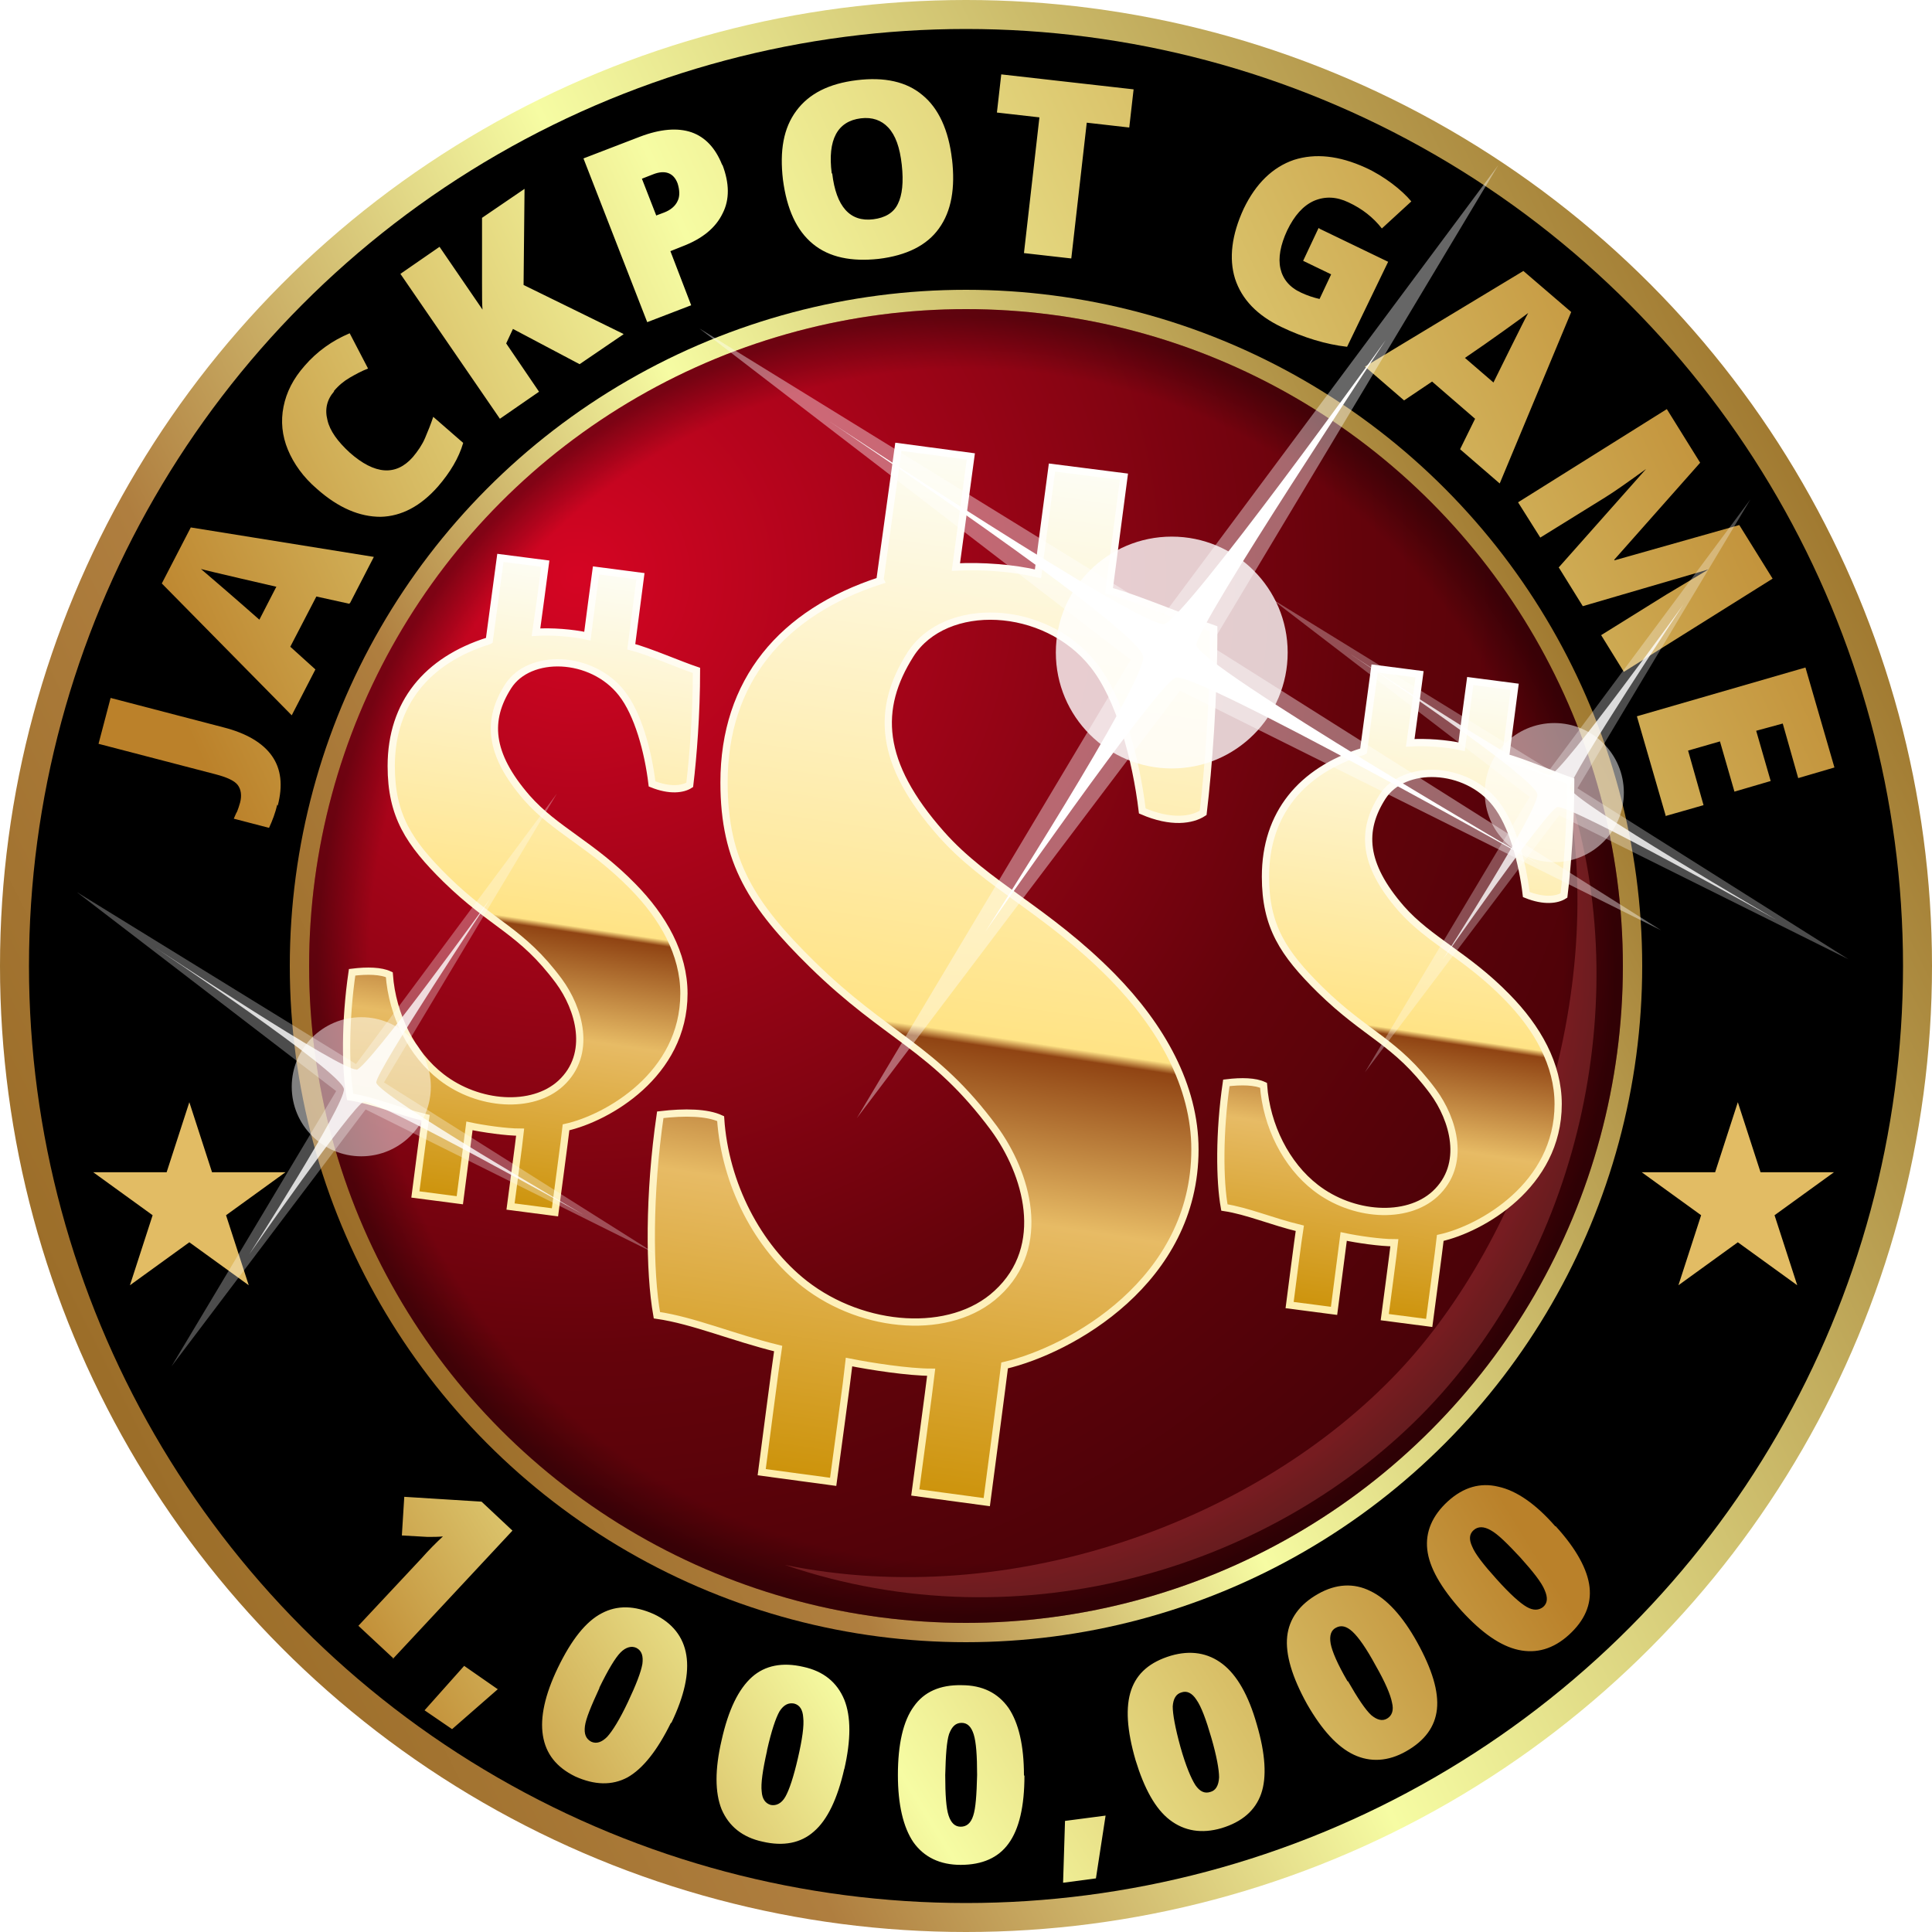
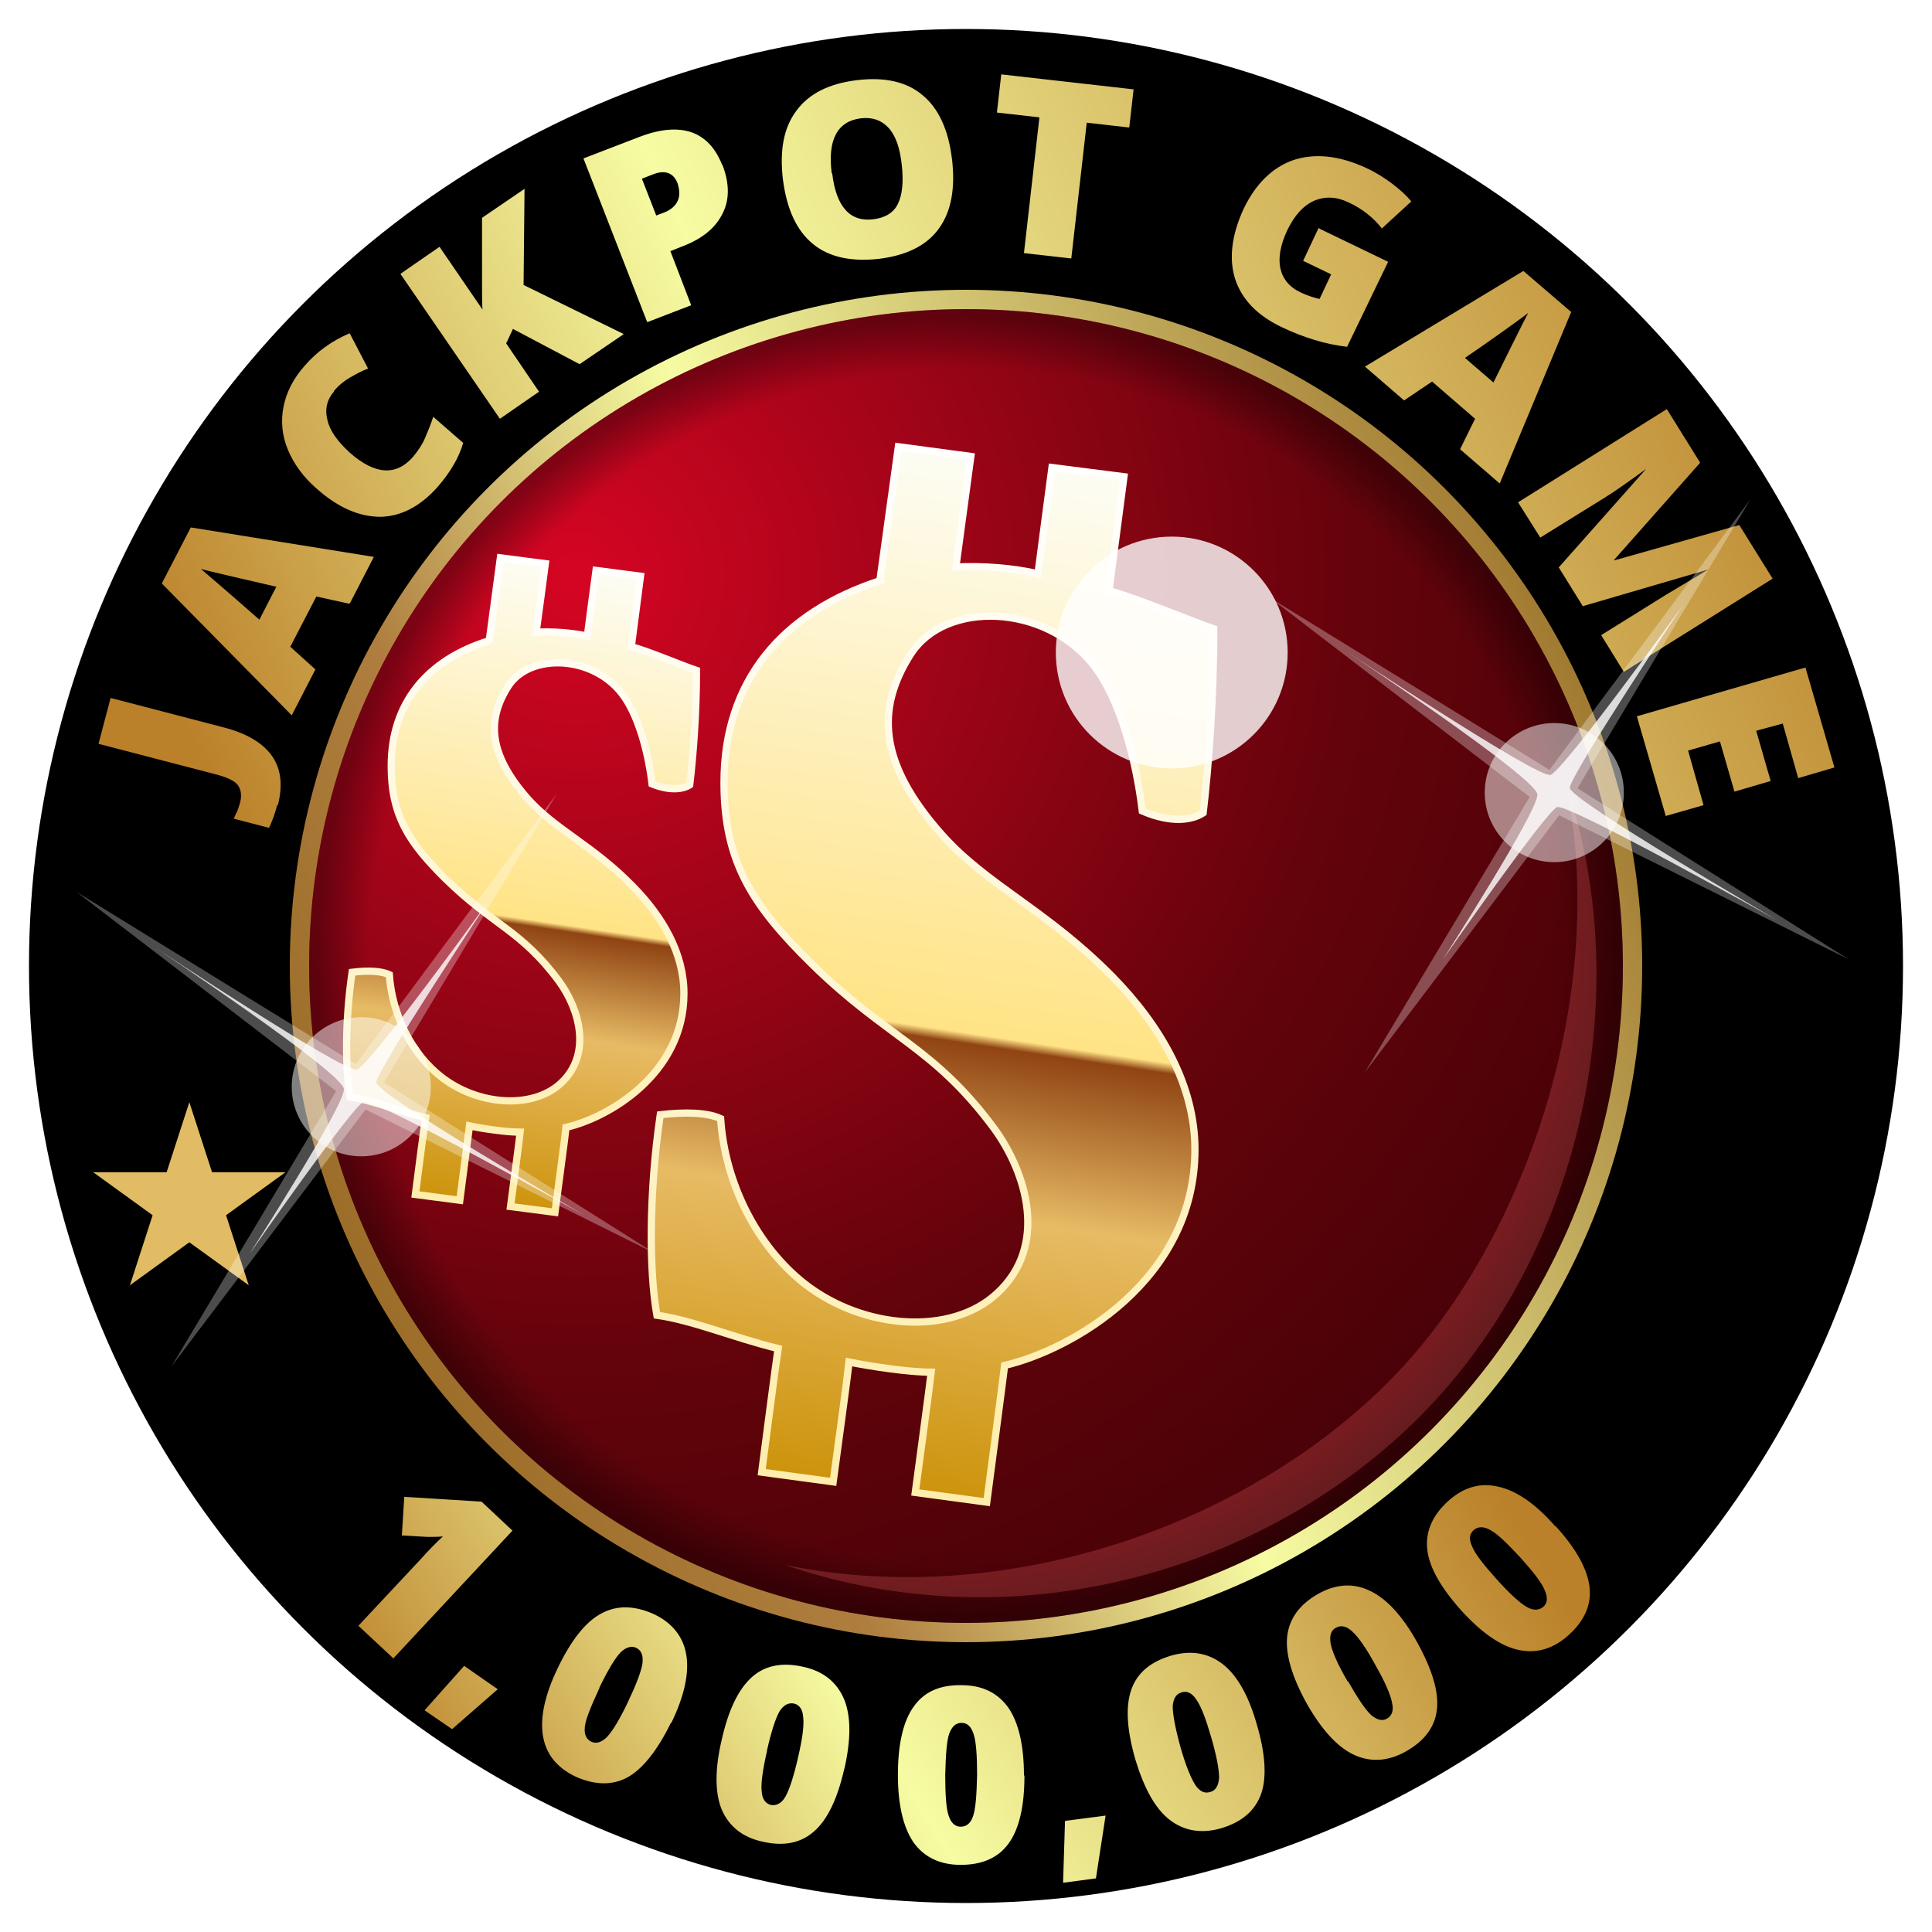
<svg xmlns="http://www.w3.org/2000/svg" viewBox="0 0 400 400" version="1.1">
  <defs>
    <radialGradient id="RedFill" cx="0.2" cy="0.2" r="1">
      <stop offset="0" style="stop-color:#d50523" />
      <stop offset="0.6" style="stop-color:#64030b" />
      <stop offset="1" style="stop-color:#3f0106" />
    </radialGradient>
    <radialGradient id="ShadowFill" cx="0.5" cy="0.5" r="0.5">
      <stop offset="0" style="stop-color:#000;stop-opacity:0" />
      <stop offset="0.92" style="stop-color:#000;stop-opacity:0" />
      <stop offset="1" style="stop-color:#000;stop-opacity:0.35" />
    </radialGradient>
    <linearGradient id="RingFill" x1="0" y1="0.75" x2="1" y2="0.25">
      <stop offset="0" style="stop-color:#966922" />
      <stop offset="0.25" style="stop-color:#af7e3f" />
      <stop offset="0.5" style="stop-color:#f6fca3" />
      <stop offset="1" style="stop-color:#966922" />
    </linearGradient>
    <linearGradient id="TextFill" x1="0" y1="0.6" x2="1" y2="0.4">
      <stop offset="0" style="stop-color:#bb812a" />
      <stop offset="0.4" style="stop-color:#f6fca3" />
      <stop offset="1" style="stop-color:#ba812a" />
    </linearGradient>
    <linearGradient id="DollarFill" x1="0.54" y1="0" x2="0.46" y2="1">
      <stop offset="0" style="stop-color:#fdfdf5" />
      <stop offset="0.55" style="stop-color:#ffe385" />
      <stop offset="0.56" style="stop-color:#904413" />
      <stop offset="0.72" style="stop-color:#e7bb65" />
      <stop offset="1" style="stop-color:#cc9208" />
    </linearGradient>
    <linearGradient id="DollarOutline" x1="0" y1="0" x2="0" y2="1">
      <stop offset="0" style="stop-color:#fff" />
      <stop offset="1" style="stop-color:#feedaa" />
    </linearGradient>
    <filter id="Blur10">
      <feGaussianBlur in="SourceGraphic" stdDeviation="0.1" />
    </filter>
    <filter id="Blur20">
      <feGaussianBlur in="SourceGraphic" stdDeviation="0.2" />
    </filter>
    <filter id="Blur70">
      <feGaussianBlur in="SourceGraphic" stdDeviation="0.7" />
    </filter>
    <filter id="Blur120">
      <feGaussianBlur in="SourceGraphic" stdDeviation="1.2" />
    </filter>
    <filter id="Blur500">
      <feGaussianBlur in="SourceGraphic" stdDeviation="5" />
    </filter>
    <filter id="Blur1000" filterUnits="userSpaceOnUse" x="158" y="51" width="170" height="170">
      <feGaussianBlur in="SourceGraphic" stdDeviation="10" />
    </filter>
  </defs>
-   <circle cx="200" cy="200" r="200" style="fill:url(#RingFill);" />
  <circle cx="200" cy="200" r="194" style="fill:#000000" />
  <circle cx="200" cy="200" r="140" style="fill:url(#RingFill);" />
  <circle cx="200" cy="200" r="136" style="fill:url(#RedFill);" />
  <circle cx="200" cy="200" r="136" style="fill:url(#ShadowFill);" />
  <path style="fill:#fb6a6a; filter:url(#Blur500);" opacity="0.5" d="M324.2,162.3c14.4,42.2 4.0,95.2 -28.6,129.3c-31.2,32.6 -83.7,49.3 -133.1,32.4c46.9,9.6 97.8,-9.1 127.0,-40.0c26.3,-27.8 43.7,-78.1 34.7,-121.8Z" />
  <g style="fill:url(#DollarFill);stroke:url(#DollarOutline);stroke-width:1.5px;">
    <path d="M182.2,120.0l3.8,-27.5l15.0,2.0c0,0 -3.0,22.1 -3.1,22.9c5.3,-0.3 12.0,0.2 17.0,1.4c0.2,-1.7 2.9,-22.0 2.9,-22.0l14.9,1.9c0,0 -2.8,21.2 -3.1,23.6c5.6,1.5 16.5,6.1 21.7,7.9c-0.0,14.5 -1.1,28.8 -2.2,38.1c-2.3,1.5 -6.6,2.2 -12.6,-0.4c-1.3,-10.8 -4.7,-23.4 -10.1,-30.2c-10.0,-12.7 -30.7,-13.5 -37.9,-2.2c-7.1,11.2 -6.7,22.4 6.4,37.2c9.4,10.6 21.7,15.6 35.4,29.5c10.1,10.3 17.1,22.6 17.1,35.8c0,27.2 -25.7,41.5 -39.4,44.7c-0.2,1.8 -3.7,28.3 -3.7,28.3l-14.8,-2.0c0,0 3.1,-23.0 3.3,-24.9c-4.7,-0.0 -12.5,-1.2 -17.0,-2.1c-0.1,1.3 -3.3,24.8 -3.3,24.8l-14.8,-2.0c0,0 3.1,-23.9 3.4,-25.6c-9.4,-2.3 -17.5,-5.8 -25.1,-6.9c-1.6,-9.0 -1.7,-25.1 0.7,-41.5c5.1,-0.6 9.7,-0.5 12.5,0.8c0.9,13.6 7.7,26.6 17.4,34.2c12.2,9.5 30.3,10.8 39.8,2.0c10.7,-9.8 6.2,-24.9 -0.6,-34.2c-12.6,-17.0 -22.0,-18.6 -37.7,-34.0c-12.3,-12.1 -18.2,-21.1 -18.2,-37.6c0,-21.0 12.0,-35.2 32.4,-41.8Z" />
    <path d="M101.3,132.6l2.3,-17.1l9.3,1.2c0,0 -1.8,13.7 -1.9,14.2c3.3,-0.2 7.4,0.1 10.6,0.8c0.1,-1.0 1.8,-13.6 1.8,-13.6l9.2,1.2c0,0 -1.7,13.1 -1.9,14.6c3.5,0.9 10.2,3.8 13.5,4.9c-0.0,9.0 -0.7,17.9 -1.4,23.7c-1.4,0.9 -4.1,1.3 -7.8,-0.2c-0.8,-6.7 -2.9,-14.5 -6.3,-18.8c-6.2,-7.9 -19.1,-8.3 -23.5,-1.4c-4.4,6.9 -4.1,13.9 3.9,23.1c5.8,6.6 13.5,9.7 21.9,18.3c6.3,6.4 10.6,14.0 10.6,22.2c0,16.8 -15.9,25.8 -24.4,27.7c-0.1,1.1 -2.3,17.6 -2.3,17.6l-9.2,-1.2c0,0 1.9,-14.3 2.0,-15.4c-2.9,-0.0 -7.7,-0.7 -10.5,-1.3c-0.1,0.8 -2.0,15.4 -2.0,15.4l-9.2,-1.2c0,0 1.9,-14.8 2.1,-15.9c-5.8,-1.4 -10.9,-3.6 -15.6,-4.3c-1.0,-5.5 -1.1,-15.6 0.4,-25.8c3.2,-0.4 6.0,-0.3 7.7,0.5c0.6,8.4 4.7,16.5 10.8,21.2c7.6,5.9 18.8,6.7 24.7,1.3c6.6,-6.1 3.8,-15.5 -0.4,-21.2c-7.8,-10.5 -13.6,-11.5 -23.4,-21.1c-7.6,-7.5 -11.3,-13.1 -11.3,-23.4c0,-13.0 7.4,-21.9 20.1,-25.9Z" />
-     <path d="M282.3,155.5l2.3,-17.1l9.3,1.2c0,0 -1.8,13.7 -1.9,14.2c3.3,-0.2 7.4,0.1 10.6,0.8c0.1,-1.0 1.8,-13.6 1.8,-13.6l9.2,1.2c0,0 -1.7,13.1 -1.9,14.6c3.5,0.9 10.2,3.8 13.5,4.9c-0.0,9.0 -0.7,17.9 -1.4,23.7c-1.4,0.9 -4.1,1.3 -7.8,-0.2c-0.8,-6.7 -2.9,-14.5 -6.3,-18.8c-6.2,-7.9 -19.1,-8.3 -23.5,-1.4c-4.4,6.9 -4.1,13.9 3.9,23.1c5.8,6.6 13.5,9.7 21.9,18.3c6.3,6.4 10.6,14.0 10.6,22.2c0,16.8 -15.9,25.8 -24.4,27.7c-0.1,1.1 -2.3,17.6 -2.3,17.6l-9.2,-1.2c0,0 1.9,-14.3 2.0,-15.4c-2.9,-0.0 -7.7,-0.7 -10.5,-1.3c-0.1,0.8 -2.0,15.4 -2.0,15.4l-9.2,-1.2c0,0 1.9,-14.8 2.1,-15.9c-5.8,-1.4 -10.9,-3.6 -15.6,-4.3c-1.0,-5.5 -1.1,-15.6 0.4,-25.8c3.2,-0.4 6.0,-0.3 7.7,0.5c0.6,8.4 4.7,16.5 10.8,21.2c7.6,5.9 18.8,6.7 24.7,1.3c6.6,-6.1 3.8,-15.5 -0.4,-21.2c-7.8,-10.5 -13.6,-11.5 -23.4,-21.1c-7.6,-7.5 -11.3,-13.1 -11.3,-23.4c0,-13.0 7.4,-21.9 20.1,-25.9Z" />
  </g>
  <g style="fill:url(#TextFill)">
    <path d="M57.4,166.6c-0.4,1.7 -1.0,3.3 -1.7,4.8l-7.3,-1.9c0.2,-0.4 0.4,-1.0 0.7,-1.5c0.2,-0.5 0.4,-1.1 0.6,-1.8c0.4,-1.5 0.2,-2.8 -0.5,-3.7c-0.7,-0.9 -2.3,-1.6 -4.6,-2.2l-24.2,-6.3l2.5,-9.5l23.4,6.1c4.7,1.2 8.1,3.2 10.0,5.9c1.9,2.7 2.3,6.1 1.2,10.3Zm287.5,2.4l-6.0,-20.7l34.9,-10.1l6.0,20.7l-7.5,2.2l-3.2,-11.3l-5.5,1.5l3.0,10.4l-7.5,2.2l-3.0,-10.4l-6.6,1.9l3.2,11.3l-7.7,2.2Zm-272.6,-44.0l-6.8,-1.5l-5.4,10.4l5.2,4.7l-4.9,9.5l-26.9,-27.3l6.0,-11.6l37.9,6.1l-4.9,9.5Zm250.4,-7.5l18.1,-20.4c-3.6,2.6 -6.4,4.6 -8.5,5.9l-13.4,8.3l-4.6,-7.3l30.8,-19.3l6.9,11.1l-17.8,20.1l0.1,0.1l25.8,-7.3l6.9,11.1l-30.8,19.3l-4.7,-7.6l13.5,-8.4c0.7,-0.4 8.7,-5.2 8.7,-5.2l-26.0,7.6l-4.9,-7.9Zm-265.4,4.0c0,0 -14.8,-3.4 -15.7,-3.7c0.6,0.5 7.7,6.6 12.1,10.5l3.5,-6.8Zm11.9,-40.5c-1.5,1.7 -2.0,3.7 -1.4,6.0c0.5,2.2 2.1,4.4 4.6,6.7c5.2,4.6 9.6,4.9 13.1,0.9c1.0,-1.2 1.9,-2.5 2.5,-3.9c0.6,-1.4 1.2,-2.9 1.7,-4.4l6.2,5.4c-0.9,3.1 -2.7,6.1 -5.2,9.0c-3.6,4.1 -7.6,6.2 -11.9,6.3c-4.3,0.0 -8.7,-1.8 -13.2,-5.8c-2.8,-2.4 -4.8,-5.2 -6.0,-8.1c-1.2,-2.9 -1.5,-5.9 -0.9,-8.9c0.6,-3.0 2.0,-5.8 4.4,-8.5c2.5,-2.9 5.7,-5.2 9.3,-6.7l3.8,7.3c-1.3,0.5 -2.6,1.2 -3.8,1.9c-1.2,0.7 -2.3,1.6 -3.3,2.8Zm233.1,12.0l3.1,-6.3l-8.9,-7.7l-5.8,3.9l-8.1,-7.0l32.8,-19.8l9.9,8.5l-14.8,35.5l-8.1,-7.0Zm-173.2,-23.8l-9.1,6.2l-13.8,-7.3l-1.4,3.0l6.8,10.0l-8.1,5.6l-20.6,-30.0l8.1,-5.6l8.9,13.0c-0.1,-1.0 -0.1,-2.9 -0.1,-5.5l-0.0,-13.5l8.8,-6.0l-0.2,19.9l20.6,10.1Zm180.1,10.0c0,0 6.7,-13.6 7.2,-14.4c-0.6,0.5 -8.2,6.0 -13.1,9.3l5.8,5.0Zm-35.9,-31.8l14.1,6.8l-8.5,17.6c-4.4,-0.5 -9.0,-1.9 -13.6,-4.1c-5.0,-2.4 -8.2,-5.7 -9.6,-10.0c-1.3,-4.2 -0.7,-9.1 1.8,-14.5c2.5,-5.2 6.0,-8.6 10.4,-10.1c4.4,-1.4 9.3,-0.9 14.8,1.6c2.0,0.9 3.9,2.1 5.5,3.3c1.6,1.2 3.0,2.5 4.0,3.7l-6.1,5.6c-1.8,-2.3 -4.1,-4.1 -6.9,-5.4c-2.5,-1.2 -4.9,-1.3 -7.2,-0.3c-2.2,1.0 -4.0,3.0 -5.5,6.1c-1.4,3.0 -1.9,5.7 -1.4,7.9c0.5,2.2 1.9,3.9 4.3,5.0c1.3,0.6 2.5,1.0 3.8,1.3l2.4,-5.1l-5.8,-2.8l3.2,-6.8Zm-123.7,-13.2c1.4,3.7 1.5,7.1 0.0,10.0c-1.4,2.9 -4.1,5.2 -8.3,6.8l-2.5,1.0l4.3,11.2l-9.1,3.5l-13.2,-33.9l11.7,-4.5c4.2,-1.6 7.8,-1.9 10.7,-0.9c2.8,1.0 4.9,3.2 6.3,6.7Zm47.5,-1.3c0.7,6.0 -0.1,10.8 -2.7,14.4c-2.5,3.5 -6.7,5.6 -12.5,6.3c-5.6,0.6 -10.2,-0.3 -13.6,-3.1c-3.4,-2.8 -5.4,-7.2 -6.2,-13.3c-0.7,-6.0 0.1,-10.7 2.8,-14.3c2.6,-3.5 6.7,-5.6 12.5,-6.3c5.7,-0.7 10.3,0.3 13.6,3.1c3.3,2.7 5.4,7.2 6.1,13.3Zm24.6,20.6l-9.7,-1.1l3.2,-28.1l-8.8,-1.0l0.9,-7.9l27.4,3.1l-0.9,7.9l-8.8,-1.0l-3.2,28.1Zm-49.4,-17.6c0.8,6.9 3.7,10.1 8.5,9.5c2.4,-0.3 4.2,-1.3 5.1,-3.2c0.9,-1.8 1.2,-4.5 0.8,-8.1c-0.4,-3.6 -1.3,-6.1 -2.8,-7.7c-1.4,-1.5 -3.3,-2.2 -5.7,-1.9c-4.8,0.6 -6.9,4.4 -6.0,11.4Zm-36.4,8.7l1.6,-0.6c1.3,-0.5 2.3,-1.3 2.8,-2.4c0.5,-1.0 0.4,-2.3 -0.0,-3.6c-0.8,-2.2 -2.6,-2.9 -5.1,-1.9l-2.3,0.9l3.0,7.7Z" />
    <path d="M228.9,375.9l-2.0,13.0l-6.8,0.9l0.4,-12.8l8.4,-1.1Zm-16.8,-8.3c-0.0,6.4 -1.1,11.1 -3.3,14.1c-2.1,2.9 -5.4,4.4 -9.9,4.4c-4.3,-0.0 -7.6,-1.6 -9.8,-4.7c-2.1,-3.1 -3.2,-7.8 -3.2,-13.9c0.0,-6.4 1.1,-11.2 3.3,-14.2c2.1,-3.0 5.4,-4.5 9.9,-4.4c4.3,0.0 7.5,1.6 9.7,4.7c2.1,3.1 3.2,7.8 3.2,14.0Zm-37.3,-1.4c-1.4,6.2 -3.5,10.6 -6.3,13.0c-2.7,2.4 -6.3,3.1 -10.6,2.1c-4.2,-0.9 -7.0,-3.2 -8.5,-6.7c-1.4,-3.5 -1.4,-8.3 -0.0,-14.3c1.4,-6.3 3.5,-10.6 6.3,-13.1c2.7,-2.4 6.3,-3.1 10.6,-2.1c4.2,0.9 7.0,3.2 8.5,6.8c1.4,3.5 1.4,8.3 0.0,14.4Zm85.4,-9.2c1.8,6.1 2.1,11.0 0.9,14.4c-1.2,3.4 -3.9,5.8 -8.2,7.1c-4.1,1.2 -7.7,0.6 -10.7,-1.7c-3.0,-2.3 -5.3,-6.5 -7.1,-12.4c-1.8,-6.2 -2.1,-11.0 -0.9,-14.5c1.2,-3.5 3.9,-5.8 8.2,-7.1c4.1,-1.2 7.7,-0.6 10.7,1.7c3.0,2.3 5.4,6.5 7.1,12.5Zm-64.5,10.5c-0.0,4.1 0.2,6.9 0.7,8.4c0.5,1.5 1.3,2.3 2.5,2.3c1.2,0.0 2.1,-0.7 2.6,-2.3c0.5,-1.5 0.7,-4.3 0.8,-8.4c0.0,-4.0 -0.2,-6.8 -0.7,-8.4c-0.5,-1.6 -1.3,-2.4 -2.5,-2.4c-1.2,-0.0 -2.0,0.7 -2.6,2.3c-0.5,1.5 -0.7,4.4 -0.8,8.5Zm-36.9,-5.0c-0.9,4.0 -1.3,6.8 -1.1,8.4c0.1,1.6 0.8,2.5 1.9,2.8c1.1,0.2 2.2,-0.3 3.0,-1.7c0.8,-1.4 1.7,-4.1 2.6,-8.0c0.9,-3.9 1.3,-6.7 1.1,-8.4c-0.1,-1.6 -0.7,-2.6 -1.9,-2.9c-1.1,-0.2 -2.1,0.2 -3.0,1.6c-0.8,1.4 -1.7,4.1 -2.6,8.1Zm85.6,-0.8c1.1,3.9 2.2,6.5 3.1,7.9c0.9,1.3 1.9,1.8 3.1,1.4c1.1,-0.3 1.7,-1.3 1.8,-3.0c0.0,-1.6 -0.5,-4.4 -1.6,-8.2c-1.1,-3.8 -2.1,-6.5 -3.1,-7.9c-0.9,-1.4 -2.0,-1.9 -3.1,-1.5c-1.1,0.3 -1.7,1.3 -1.8,2.9c-0.0,1.6 0.5,4.4 1.6,8.4Zm-105.5,-5.0c-2.8,5.7 -5.8,9.5 -9.0,11.3c-3.2,1.7 -6.8,1.6 -10.8,-0.2c-3.9,-1.9 -6.1,-4.7 -6.7,-8.5c-0.6,-3.7 0.4,-8.4 3.1,-14.0c2.8,-5.8 5.8,-9.6 9.1,-11.3c3.2,-1.7 6.8,-1.6 10.8,0.2c3.8,1.8 6.1,4.7 6.7,8.5c0.6,3.7 -0.4,8.4 -3.1,14.0Zm154.5,-16.7c3.1,5.6 4.5,10.2 4.1,13.9c-0.4,3.6 -2.5,6.5 -6.4,8.7c-3.7,2.1 -7.4,2.3 -10.8,0.7c-3.4,-1.6 -6.6,-5.1 -9.7,-10.5c-3.1,-5.6 -4.5,-10.3 -4.1,-14.0c0.4,-3.6 2.5,-6.6 6.4,-8.8c3.7,-2.1 7.4,-2.3 10.8,-0.6c3.4,1.6 6.7,5.2 9.7,10.6Zm-169.3,9.5c-1.7,3.7 -2.8,6.3 -3.0,7.9c-0.2,1.6 0.2,2.6 1.3,3.2c1.1,0.5 2.2,0.1 3.3,-1.0c1.1,-1.2 2.6,-3.6 4.3,-7.2c1.7,-3.6 2.7,-6.2 3.0,-7.9c0.2,-1.6 -0.1,-2.7 -1.2,-3.3c-1.0,-0.5 -2.2,-0.2 -3.3,0.9c-1.1,1.1 -2.6,3.6 -4.4,7.3Zm-21.0,0.2l-9.5,8.3l-5.7,-3.9l8.2,-9.2l6.9,4.8Zm176.0,-1.6c2.0,3.5 3.6,5.9 4.8,7.0c1.2,1.0 2.3,1.3 3.3,0.7c1.0,-0.6 1.4,-1.7 1.0,-3.3c-0.3,-1.6 -1.4,-4.2 -3.4,-7.7c-1.9,-3.5 -3.5,-5.8 -4.8,-7.0c-1.2,-1.1 -2.3,-1.4 -3.4,-0.8c-1.0,0.5 -1.4,1.6 -1.1,3.3c0.3,1.6 1.4,4.2 3.5,7.8Zm-197.6,-4.7l-7.3,-6.8l13.1,-14.0c1.5,-1.7 3.0,-3.2 4.4,-4.5c-0.9,0.1 -2.0,0.1 -3.2,0.1l-5.3,-0.3l0.5,-8.0l16.0,1.0l6.4,6.0l-24.8,26.6Zm240.6,-27.4c4.3,4.7 6.6,9.0 7.0,12.6c0.4,3.6 -1.0,6.9 -4.3,9.9c-3.2,2.9 -6.7,3.9 -10.4,3.1c-3.7,-0.8 -7.6,-3.5 -11.8,-8.1c-4.3,-4.8 -6.7,-9.0 -7.1,-12.7c-0.4,-3.6 1.0,-7.0 4.3,-10.0c3.2,-2.9 6.7,-3.9 10.4,-3.0c3.7,0.8 7.7,3.5 11.8,8.2Zm-12.2,11.0c2.7,3.0 4.8,4.9 6.2,5.7c1.4,0.8 2.5,0.7 3.4,-0.0c0.9,-0.8 1.0,-1.9 0.3,-3.5c-0.6,-1.5 -2.3,-3.7 -5.0,-6.7c-2.7,-2.9 -4.7,-4.9 -6.2,-5.7c-1.4,-0.8 -2.6,-0.8 -3.5,-0.0c-0.9,0.8 -1.0,1.9 -0.3,3.4c0.6,1.5 2.3,3.7 5.1,6.8Z" />
  </g>
  <g style="fill:#e2bc64;">
-     <path d="M359.8,228.2l4.7,14.5l15.2,0l-12.3,8.9l4.7,14.5l-12.3,-8.9l-12.3,8.9l4.7,-14.5l-12.3,-8.9l15.2,0l4.7,-14.5Z" />
    <path d="M39.2,228.2l4.7,14.5l15.2,0l-12.3,8.9l4.7,14.5l-12.3,-8.9l-12.3,8.9l4.7,-14.5l-12.3,-8.9l15.2,0l4.7,-14.5Z" />
  </g>
  <g style="fill:#fff; filter:url(#Blur500);" opacity="0.5">
    <circle cx="74.8" cy="225.0" r="14.4" />
    <circle cx="321.8" cy="164.1" r="14.4" />
  </g>
  <g style="fill:#fff; filter:url(#Blur70);" opacity="0.3">
    <path d="M73.7,220.3l41.6,-56.0l-35.8,59.8l56.1,35.4l-59.9,-29.8l-40.2,53.2l34.1,-57.0l-53.7,-41.2l57.8,35.6Z" />
    <path d="M320.8,159.4l41.6,-56.0l-35.8,59.8l56.1,35.4l-59.9,-29.8l-40.2,53.2l34.1,-57.0l-53.7,-41.2l57.8,35.6Z" />
  </g>
  <g style="fill:#fff; filter:url(#Blur10);" opacity="0.8">
    <path d="M73.8,221.5c2.6,-0.6 27.6,-35.3 27.6,-35.3c0,0 -23.4,35.3 -23.5,37.9c-0.0,2.5 42.9,27.4 42.9,27.4c0,0 -43.2,-24.2 -45.5,-23.4c-2.3,0.8 -23.7,31.6 -23.7,31.6c0,0 19.8,-30.8 19.6,-34.2c-0.1,-3.4 -39.2,-29.4 -39.2,-29.4c0,0 39.2,26.0 41.8,25.3" />
    <path d="M320.9,160.5c2.6,-0.6 27.6,-35.3 27.6,-35.3c0,0 -23.4,35.3 -23.5,37.9c-0.0,2.5 42.9,27.4 42.9,27.4c0,0 -43.2,-24.2 -45.5,-23.4c-2.3,0.8 -23.7,31.6 -23.7,31.6c0,0 19.8,-30.8 19.6,-34.2c-0.1,-3.4 -39.2,-29.4 -39.2,-29.4c0,0 39.2,26 41.8,25.3" />
  </g>
  <g style="fill:#fff; filter:url(#Blur1000);" opacity="0.8">
    <circle cx="242.6" cy="135.1" r="24" />
  </g>
  <g style="fill:#fff; filter:url(#Blur120);" opacity="0.4">
-     <path d="M240.9,127.3l69.3,-93.1l-59.6,99.5l93.3,58.9l-99.6,-49.6l-66.9,88.5l56.7,-94.9l-89.3,-68.6l96.2,59.3Z" />
-   </g>
+     </g>
  <g style="fill:#fff; filter:url(#Blur20);">
-     <path d="M241.0,129.2c4.4,-1.0 45.9,-58.8 45.9,-58.8c0,0 -39.0,58.8 -39.2,63.1c-0.0,4.2 71.4,45.7 71.4,45.7c0,0 -71.8,-40.4 -75.7,-38.9c-3.9,1.4 -39.4,52.6 -39.4,52.6c0,0 33.0,-51.3 32.7,-56.9c-0.3,-5.6 -65.2,-48.9 -65.2,-48.9c0,0 65.2,43.2 69.6,42.1" />
-   </g>
+     </g>
</svg>